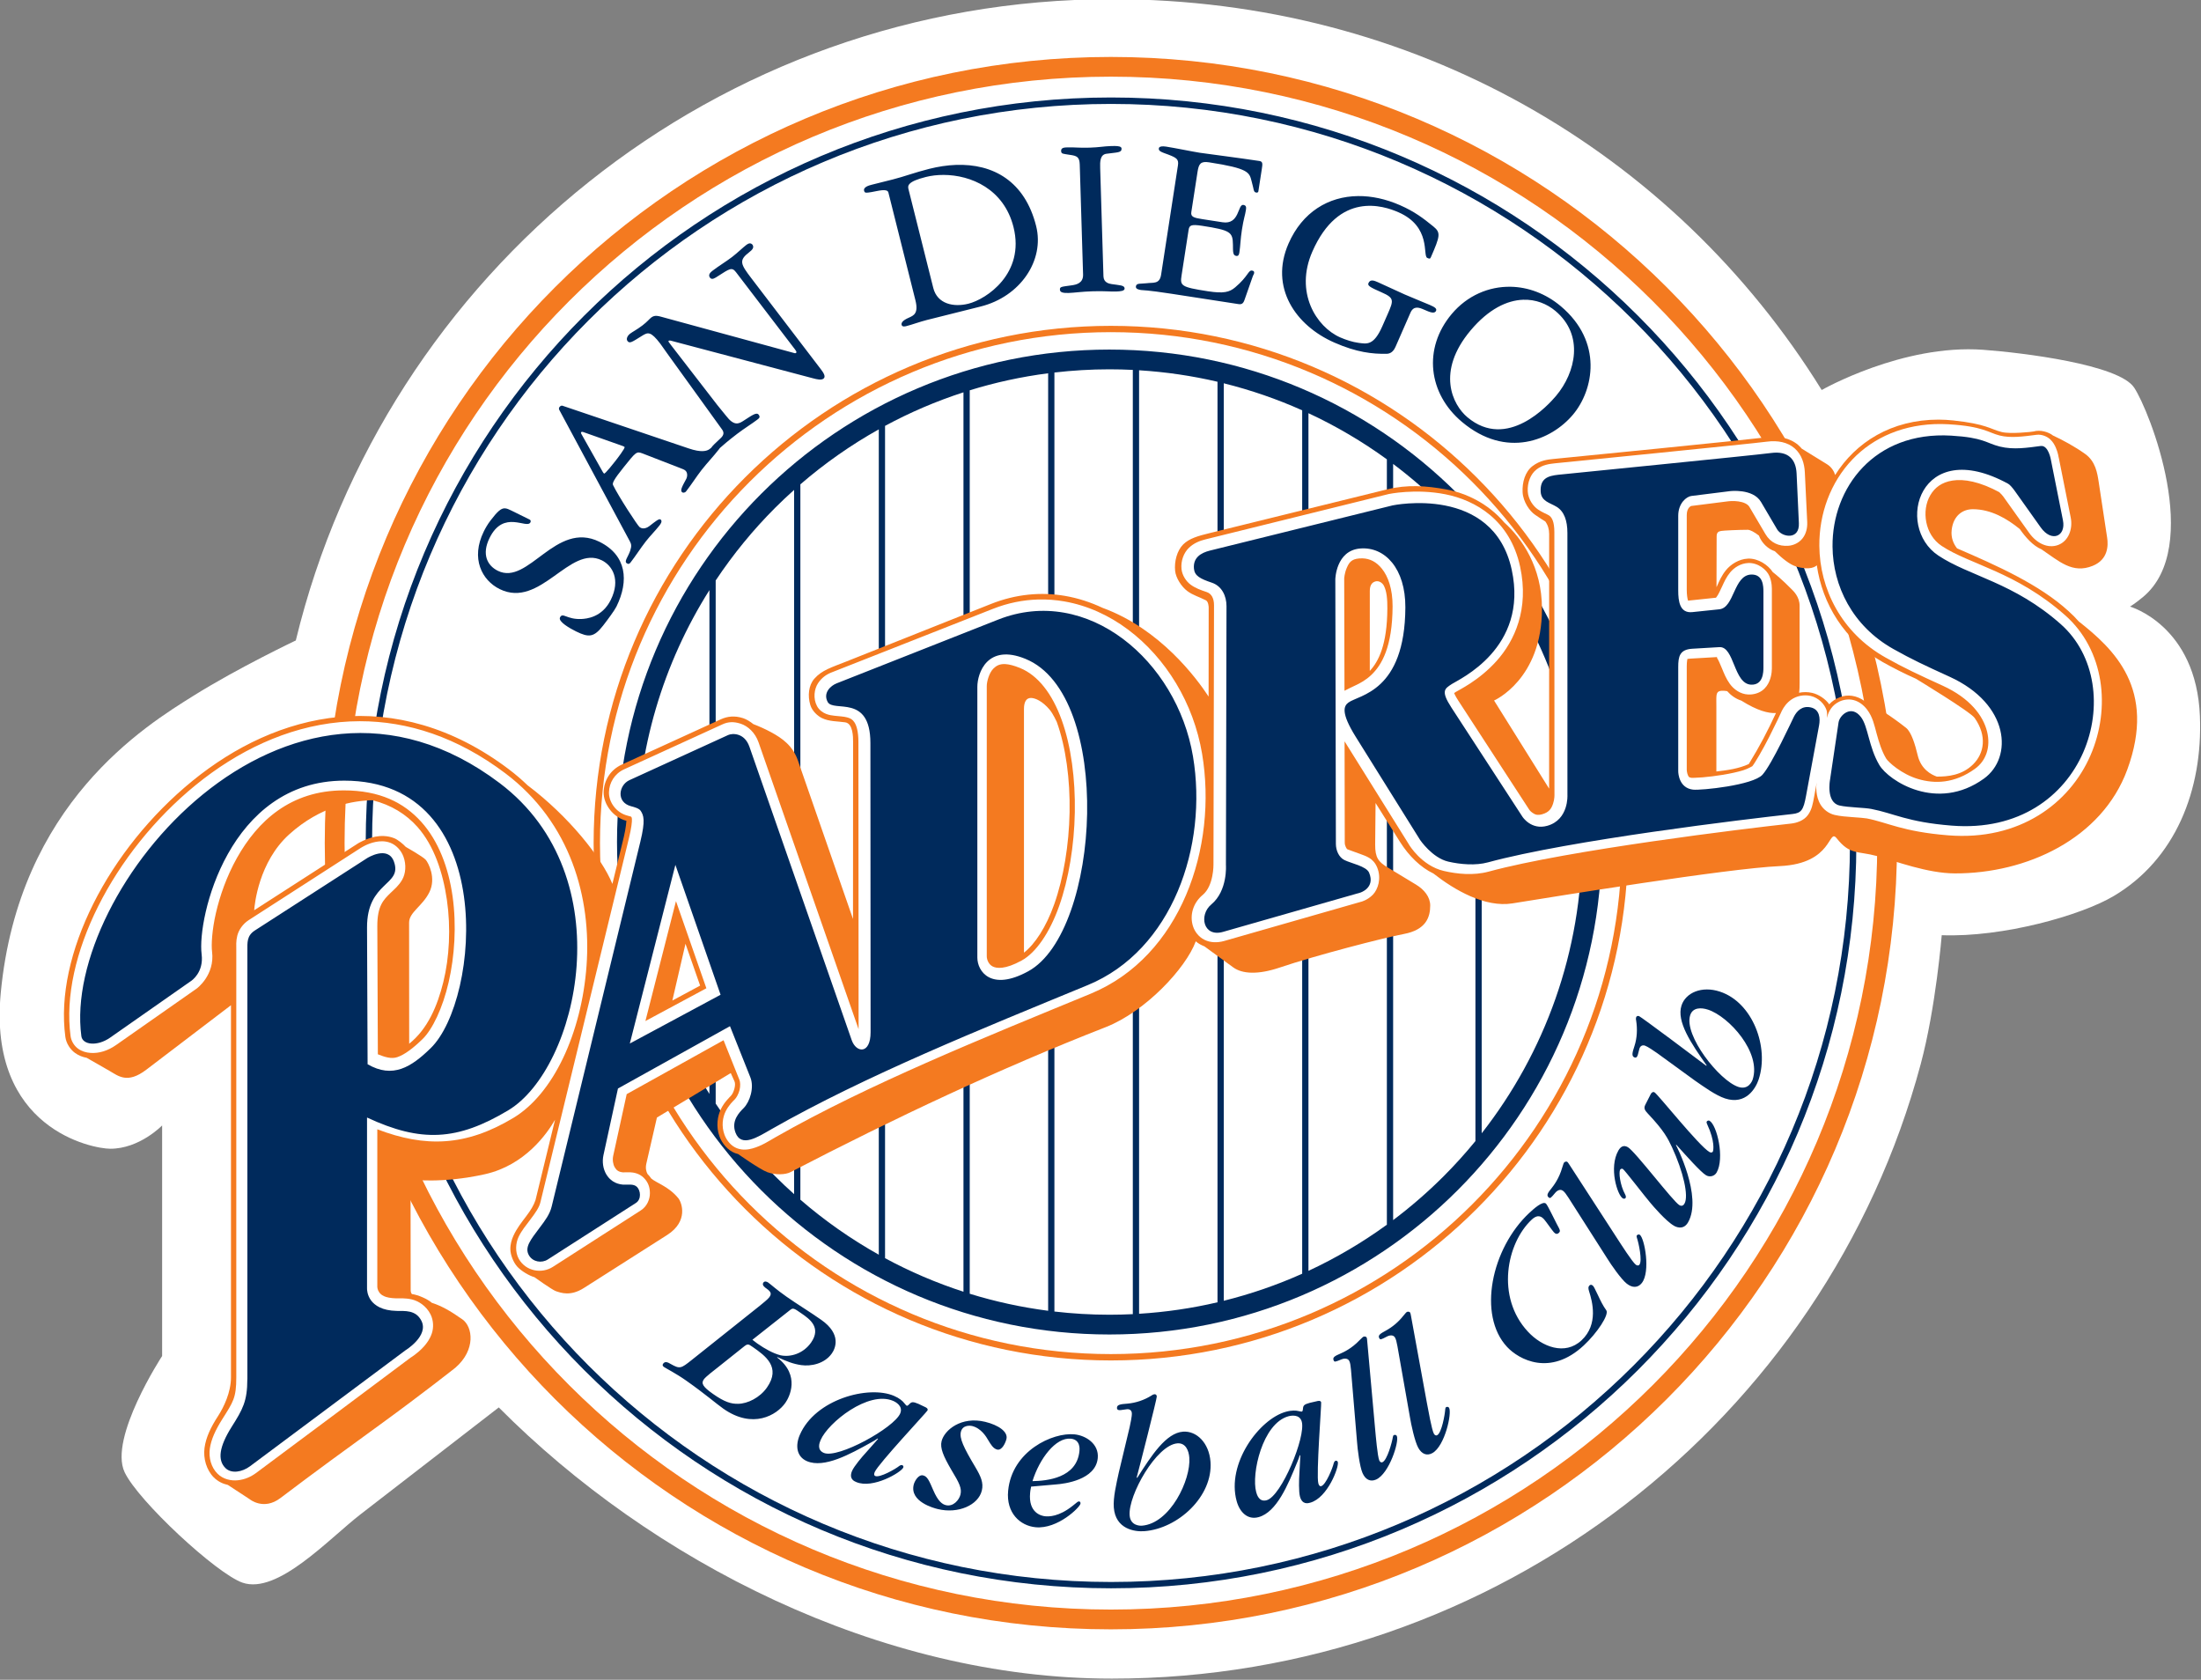
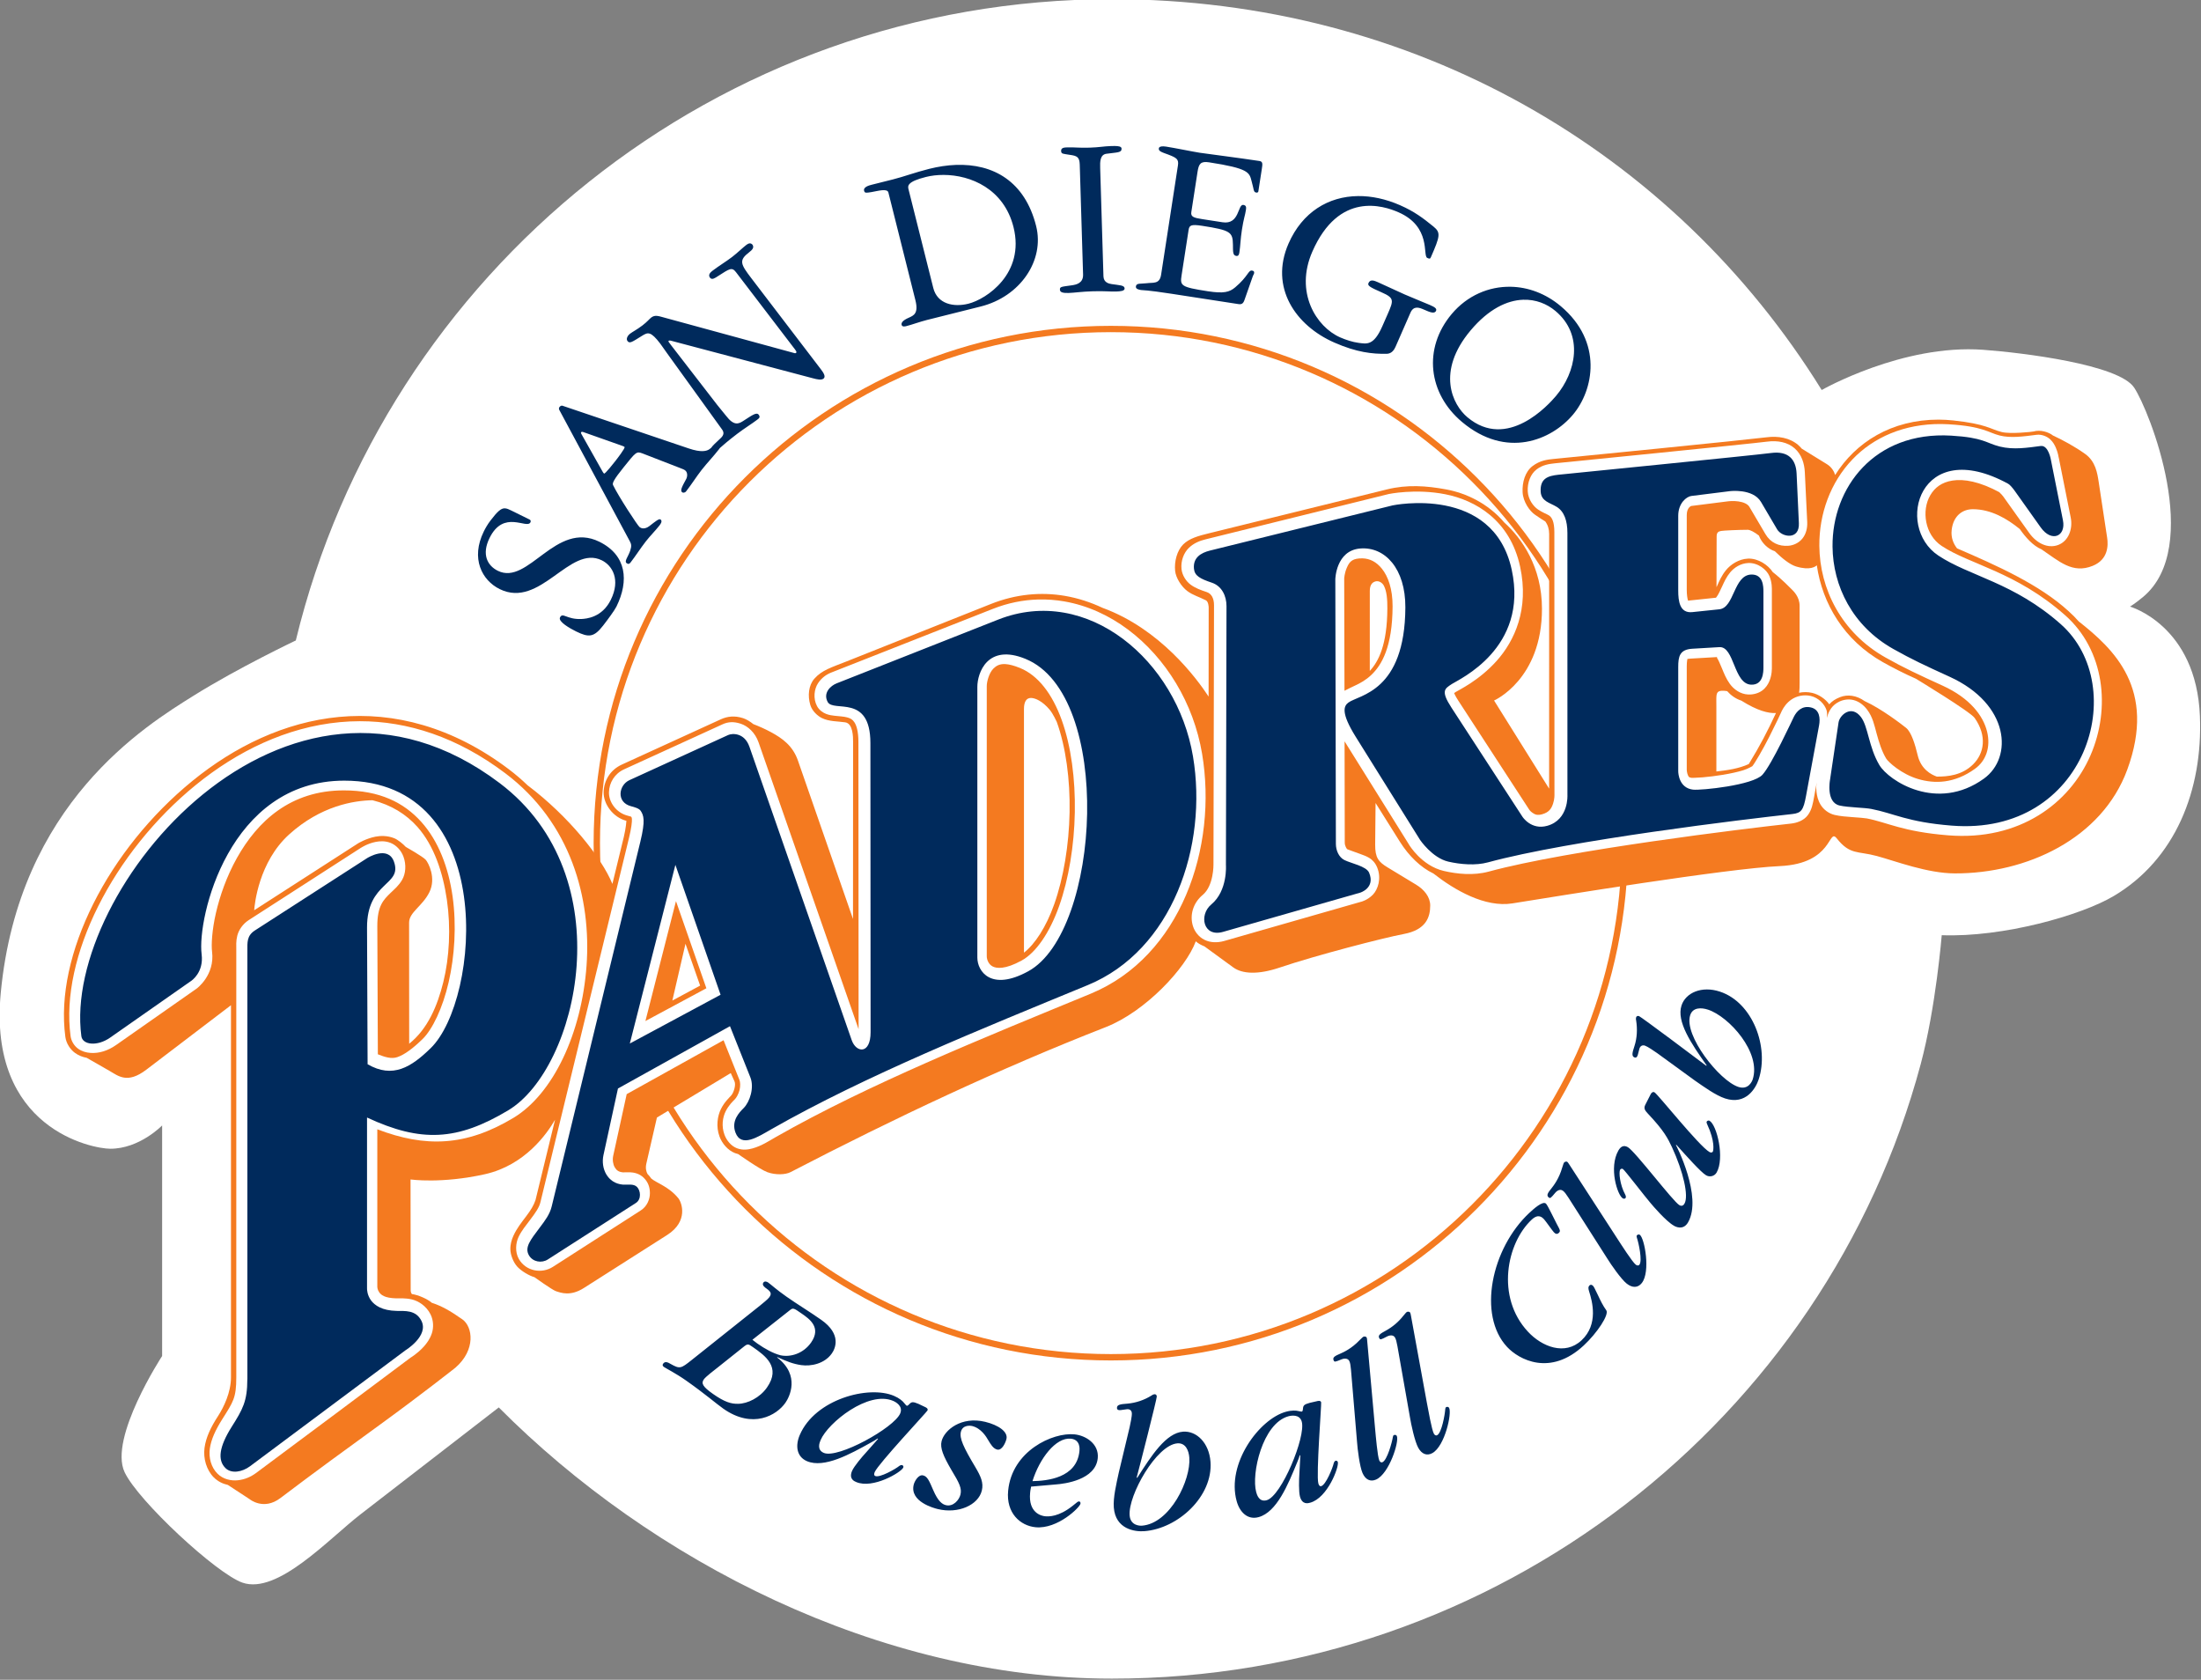
<svg xmlns="http://www.w3.org/2000/svg" xmlns:ns1="http://sodipodi.sourceforge.net/DTD/sodipodi-0.dtd" xmlns:ns2="http://www.inkscape.org/namespaces/inkscape" width="551.871" height="421.132" viewBox="0 0 42.551 32.47" version="1.1" id="svg3196" ns1:docname="San_Diego_Padres_1992.svg" ns2:version="1.0.2-2 (e86c870879, 2021-01-15)">
  <rect x="0" y="0" width="42.551" height="32.47" fill="#808080" stroke="none" />
  <defs id="defs3200" />
  <ns1:namedview pagecolor="#ffffff" bordercolor="#666666" borderopacity="1" objecttolerance="10" gridtolerance="10" guidetolerance="10" ns2:pageopacity="0" ns2:pageshadow="2" ns2:window-width="1366" ns2:window-height="705" id="namedview3198" showgrid="false" ns2:snap-global="true" ns2:snap-smooth-nodes="false" ns2:zoom="1" ns2:cx="317.39716" ns2:cy="218.42249" ns2:window-x="-8" ns2:window-y="-8" ns2:window-maximized="1" ns2:current-layer="layer1" />
  <g ns2:groupmode="layer" id="layer1" ns2:label="Layer 1" transform="translate(-38.709,-90.859)">
    <g id="g4248" transform="matrix(0.91,0,0,0.91,5.387,9.619)">
      <path d="m 77.868,109.14 c 1.302,0.049 2.962,-0.421 3.653,-0.831 1.31,-0.776 1.896,-2.247 1.833,-3.822 -0.077,-1.928 -1.485,-2.327 -1.485,-2.327 0,0 0.113,-0.068 0.276,-0.204 1.28,-1.066 0.138,-3.959 -0.189,-4.449 -0.327,-0.49 -2.362,-0.74 -3.203,-0.802 -1.717,-0.127 -3.434,0.854 -3.434,0.854 -3.145,-5.076 -8.671,-8.302 -15.081,-8.302 -8.399,2.84e-4 -15.442,5.805 -17.336,13.622 0,0 -1.213,0.575 -2.171,1.173 -1.018,0.636 -3.715,2.286 -4.097,6.311 -0.276,2.898 1.955,3.312 2.324,3.313 0.626,0.002 1.104,-0.495 1.104,-0.495 v 4.898 c 0,0 -1.139,1.742 -0.797,2.468 0.288,0.611 1.951,2.153 2.503,2.346 0.746,0.26 1.835,-0.93 2.507,-1.45 l 2.939,-2.272 c 3.231,3.25 8.08,5.761 13.024,5.761 8.194,0 15.163,-5.508 17.185,-13.056 0.321,-1.199 0.446,-2.736 0.446,-2.736 z" fill-rule="evenodd" clip-rule="evenodd" fill="#ffffff" id="path3164" style="opacity:1;fill:#ffffff;stroke:none;stroke-width:0.25" ns1:nodetypes="cccccccccccccccccccccc" />
-       <path d="m 60.218,123.465 c 4.495,0 8.566,-1.823 11.512,-4.769 2.946,-2.946 4.769,-7.016 4.769,-11.512 0,-4.496 -1.823,-8.566 -4.769,-11.512 -2.946,-2.946 -7.016,-4.769 -11.512,-4.769 -4.496,0 -8.566,1.822 -11.512,4.769 -2.946,2.946 -4.768,7.016 -4.768,11.512 0,4.495 1.822,8.566 4.769,11.512 2.946,2.946 7.016,4.769 11.512,4.769 z m 0,0.42 c -4.612,0 -8.787,-1.869 -11.809,-4.891 -3.022,-3.022 -4.892,-7.198 -4.892,-11.809 0,-4.612 1.869,-8.787 4.892,-11.809 3.022,-3.022 7.198,-4.892 11.809,-4.892 4.612,0 8.787,1.869 11.809,4.892 3.022,3.022 4.892,7.198 4.892,11.809 0,4.612 -1.869,8.787 -4.892,11.809 -3.022,3.022 -7.197,4.891 -11.809,4.891 z" fill="#d9782d" id="path3168" style="opacity:1;fill:#f47a20;fill-opacity:1;stroke:none;stroke-width:0.25" ns1:nodetypes="cccccccccccccccccc" />
-       <path d="m 60.221,122.879 c 4.335,0 8.26,-1.758 11.1,-4.598 2.841,-2.841 4.598,-6.765 4.598,-11.1 0,-4.335 -1.758,-8.26 -4.598,-11.101 -2.841,-2.841 -6.765,-4.598 -11.1,-4.598 -4.335,0 -8.26,1.757 -11.101,4.598 -2.841,2.841 -4.598,6.766 -4.598,11.101 0,4.335 1.757,8.26 4.598,11.1 2.841,2.841 6.766,4.598 11.101,4.598 z m 0,0.134 c -4.372,0 -8.33,-1.772 -11.196,-4.638 -2.865,-2.865 -4.638,-6.824 -4.638,-11.196 0,-4.372 1.772,-8.33 4.638,-11.196 2.865,-2.865 6.824,-4.638 11.196,-4.638 4.372,0 8.331,1.773 11.196,4.638 2.865,2.865 4.638,6.824 4.638,11.196 0,4.372 -1.772,8.33 -4.638,11.196 -2.865,2.865 -6.824,4.638 -11.196,4.638 z" fill="#003562" id="path3170" style="opacity:1;fill:#002a5c;fill-opacity:1;stroke:none;stroke-width:0.25" ns1:nodetypes="cccccccccccccccccc" />
      <path d="m 52.762,117.009 c 0.051,-0.043 0.169,-0.135 0.199,-0.178 0.045,-0.064 0.05,-0.108 -0.057,-0.183 -0.039,-0.027 -0.106,-0.075 -0.069,-0.128 0.027,-0.039 0.074,-0.022 0.102,-0.002 0.074,0.053 0.168,0.145 0.392,0.302 0.22,0.155 0.492,0.319 0.736,0.491 0.437,0.307 0.299,0.608 0.224,0.714 -0.155,0.22 -0.444,0.277 -0.651,0.247 -0.173,-0.026 -0.293,-0.073 -0.506,-0.17 l -0.005,0.007 c 0.5,0.383 0.26,0.845 0.175,0.965 -0.184,0.263 -0.692,0.563 -1.317,0.124 -0.152,-0.107 -0.385,-0.312 -0.793,-0.599 -0.213,-0.15 -0.428,-0.258 -0.467,-0.286 -0.014,-0.01 -0.046,-0.032 -0.019,-0.071 0.037,-0.053 0.094,-0.035 0.16,0.006 0.197,0.112 0.219,0.096 0.446,-0.084 z m -0.909,1.323 c -0.033,0.025 -0.242,0.185 -0.282,0.242 -0.06,0.085 -0.029,0.154 0.195,0.311 0.245,0.172 0.386,0.213 0.532,0.209 0.202,-0.001 0.463,-0.131 0.612,-0.344 0.307,-0.436 -0.037,-0.678 -0.297,-0.86 -0.103,-0.072 -0.11,-0.077 -0.208,0.002 z m 0.749,-0.598 c 0.058,0.046 0.083,0.064 0.104,0.079 0.167,0.117 0.339,0.211 0.492,0.25 0.211,0.047 0.486,-0.035 0.65,-0.269 0.227,-0.323 -0.038,-0.504 -0.194,-0.613 -0.184,-0.13 -0.19,-0.128 -0.264,-0.069 z m 3.655,1.422 c 0.028,0.012 0.084,0.036 0.065,0.08 -0.014,0.032 -1.048,1.136 -1.121,1.307 -0.014,0.032 -0.021,0.071 0.011,0.085 0.096,0.042 0.432,-0.149 0.512,-0.215 0.026,-0.017 0.047,-0.022 0.063,-0.015 0.02,0.008 0.029,0.031 0.02,0.051 -0.043,0.1 -0.645,0.459 -1,0.307 -0.044,-0.018 -0.159,-0.068 -0.088,-0.236 0.043,-0.1 0.213,-0.3 0.294,-0.388 l 0.182,-0.205 c 0.016,-0.017 0.064,-0.072 0.075,-0.086 l -0.005,-0.011 c -0.047,0.033 -0.096,0.062 -0.146,0.088 -0.44,0.245 -0.991,0.551 -1.358,0.395 -0.223,-0.096 -0.249,-0.333 -0.153,-0.556 0.326,-0.761 1.464,-1.062 2.003,-0.831 0.115,0.049 0.187,0.113 0.217,0.154 0,0 0.04,0.05 0.052,0.055 0.016,0.007 0.047,-0.022 0.058,-0.036 0.044,-0.047 0.075,-0.053 0.19,-0.004 z M 54.119,120.137 c 0.299,0.128 1.492,-0.531 1.623,-0.838 0.068,-0.16 -0.102,-0.246 -0.15,-0.267 -0.526,-0.225 -1.383,0.464 -1.54,0.831 -0.022,0.052 -0.089,0.207 0.067,0.274 z m 1.91,0.675 c 0.016,-0.068 0.099,-0.222 0.2,-0.197 0.088,0.021 0.126,0.106 0.214,0.311 0.105,0.245 0.194,0.302 0.27,0.321 0.156,0.038 0.281,-0.11 0.309,-0.224 0.032,-0.131 -0.021,-0.242 -0.19,-0.52 -0.176,-0.302 -0.246,-0.471 -0.211,-0.614 0.058,-0.236 0.417,-0.536 0.927,-0.412 0.286,0.07 0.488,0.213 0.451,0.365 -0.017,0.072 -0.092,0.25 -0.198,0.224 -0.084,-0.021 -0.137,-0.114 -0.185,-0.193 -0.047,-0.083 -0.155,-0.261 -0.349,-0.308 -0.029,-0.007 -0.198,-0.03 -0.236,0.125 -0.033,0.135 0.054,0.326 0.311,0.755 0.11,0.188 0.175,0.324 0.134,0.493 -0.075,0.307 -0.501,0.498 -0.935,0.392 -0.08,-0.019 -0.601,-0.156 -0.512,-0.518 z m 2.494,0.041 c -0.016,0.077 -0.019,0.107 -0.021,0.133 -0.04,0.423 0.236,0.489 0.318,0.497 0.078,0.007 0.29,0.014 0.587,-0.223 0.104,-0.086 0.114,-0.094 0.135,-0.092 0.026,0.002 0.032,0.025 0.03,0.046 -0.007,0.074 -0.484,0.547 -0.954,0.502 -0.324,-0.031 -0.629,-0.3 -0.583,-0.775 0.081,-0.846 0.947,-1.243 1.408,-1.198 0.242,0.023 0.525,0.203 0.496,0.505 -0.045,0.466 -0.71,0.546 -0.89,0.559 z m 1.027,-0.756 c 0.004,-0.039 0.023,-0.242 -0.184,-0.262 -0.319,-0.031 -0.663,0.42 -0.814,0.902 0.301,-0.006 0.943,-0.062 0.998,-0.641 z m 1.227,0.571 c 0.307,-0.484 0.615,-0.955 0.974,-0.982 0.286,-0.021 0.552,0.236 0.583,0.638 0.055,0.735 -0.689,1.422 -1.407,1.476 -0.199,0.015 -0.612,-0.041 -0.647,-0.504 -0.016,-0.212 0.054,-0.5 0.105,-0.738 l 0.231,-0.966 c 0.016,-0.075 0.052,-0.239 0.047,-0.299 -0.004,-0.056 -0.041,-0.088 -0.101,-0.084 -0.022,0.002 -0.134,0.018 -0.138,0.019 -0.026,0.002 -0.073,0.005 -0.077,-0.042 -0.006,-0.078 0.089,-0.085 0.219,-0.095 0.184,-0.016 0.361,-0.076 0.517,-0.174 0.017,-0.014 0.037,-0.023 0.059,-0.026 0.03,-0.002 0.049,0.014 0.051,0.048 0.004,0.043 -0.375,1.533 -0.427,1.719 z m 1.107,-0.431 c -0.011,-0.147 -0.076,-0.316 -0.253,-0.303 -0.445,0.034 -1.047,1.101 -1.015,1.529 0.017,0.225 0.225,0.222 0.26,0.22 0.601,-0.045 1.044,-0.975 1.008,-1.446 z m 2.701,-1.196 c 0.029,-0.008 0.088,-0.024 0.1,0.022 0.009,0.034 -0.109,1.542 -0.06,1.721 0.009,0.034 0.028,0.069 0.061,0.059 0.1,-0.028 0.244,-0.387 0.266,-0.487 0.01,-0.03 0.023,-0.047 0.039,-0.052 0.021,-0.006 0.042,0.006 0.048,0.027 0.029,0.104 -0.217,0.762 -0.588,0.864 -0.046,0.013 -0.167,0.046 -0.216,-0.129 -0.029,-0.104 -0.021,-0.368 -0.013,-0.487 l 0.015,-0.274 c 0.002,-0.024 0.005,-0.096 0.005,-0.114 l -0.011,-0.006 c -0.016,0.055 -0.036,0.108 -0.059,0.16 -0.191,0.467 -0.43,1.05 -0.815,1.156 -0.234,0.065 -0.402,-0.104 -0.467,-0.339 -0.221,-0.798 0.481,-1.743 1.046,-1.899 0.121,-0.034 0.217,-0.028 0.265,-0.015 0,0 0.063,0.014 0.075,0.011 0.017,-0.005 0.023,-0.047 0.023,-0.065 0.005,-0.065 0.025,-0.088 0.146,-0.121 z m -1.057,2.101 c 0.313,-0.086 0.834,-1.346 0.745,-1.668 -0.046,-0.167 -0.233,-0.129 -0.284,-0.115 -0.552,0.152 -0.791,1.226 -0.684,1.611 0.015,0.054 0.06,0.217 0.223,0.172 z m 2.304,-1.507 c 0.013,0.137 0.05,0.575 0.088,0.663 0.013,0.028 0.036,0.05 0.068,0.036 0.099,-0.043 0.203,-0.421 0.22,-0.533 0.005,-0.021 0.007,-0.036 0.024,-0.043 0.02,-0.009 0.051,-0.004 0.061,0.021 0.053,0.119 -0.163,0.801 -0.441,0.924 -0.123,0.054 -0.227,10e-4 -0.288,-0.138 -0.061,-0.139 -0.107,-0.512 -0.117,-0.664 l -0.128,-1.527 c -0.009,-0.096 -0.016,-0.144 -0.034,-0.184 -0.038,-0.087 -0.149,-0.048 -0.165,-0.041 -0.137,0.056 -0.152,0.062 -0.17,0.022 -0.03,-0.068 0.037,-0.097 0.149,-0.146 0.056,-0.025 0.23,-0.101 0.402,-0.282 0.063,-0.06 0.069,-0.068 0.081,-0.074 0.016,-0.007 0.057,-0.011 0.071,0.021 0.007,0.016 0.005,0.021 0.01,0.067 z m 1.1,-0.556 c 0.026,0.135 0.102,0.568 0.148,0.651 0.015,0.026 0.041,0.047 0.071,0.03 0.095,-0.052 0.163,-0.438 0.17,-0.55 0.003,-0.021 0.005,-0.037 0.019,-0.045 0.019,-0.011 0.05,-0.008 0.063,0.015 0.063,0.114 -0.09,0.813 -0.355,0.961 -0.118,0.065 -0.226,0.021 -0.3,-0.112 -0.074,-0.133 -0.153,-0.5 -0.177,-0.651 l -0.266,-1.509 c -0.018,-0.094 -0.029,-0.142 -0.05,-0.18 -0.046,-0.084 -0.153,-0.034 -0.168,-0.026 -0.131,0.068 -0.146,0.076 -0.167,0.038 -0.036,-0.065 0.028,-0.1 0.135,-0.159 0.145,-0.079 0.273,-0.187 0.375,-0.317 0.057,-0.067 0.063,-0.075 0.074,-0.081 0.015,-0.008 0.056,-0.015 0.072,0.015 0.009,0.015 0.007,0.021 0.017,0.066 z m 2.181,-4.045 c 0.073,-0.068 0.283,-0.263 0.35,-0.19 0.041,0.044 0.19,0.363 0.227,0.429 0.075,0.138 0.083,0.153 0.042,0.192 -0.035,0.032 -0.069,0.022 -0.104,-0.016 -0.033,-0.035 -0.17,-0.233 -0.205,-0.271 -0.041,-0.044 -0.121,-0.13 -0.264,0.003 -0.534,0.497 -0.767,1.645 -0.081,2.381 0.298,0.321 0.786,0.513 1.138,0.184 0.365,-0.34 0.229,-0.829 0.16,-1.044 -0.019,-0.059 -0.018,-0.096 0.007,-0.12 0.032,-0.029 0.058,-0.013 0.077,0.006 0.018,0.019 0.029,0.038 0.109,0.206 0.046,0.1 0.106,0.222 0.173,0.313 0.067,0.092 -0.198,0.487 -0.478,0.747 -0.713,0.665 -1.379,0.301 -1.63,0.031 -0.627,-0.672 -0.34,-2.089 0.478,-2.851 z m 1.869,0.559 c 0.075,0.115 0.311,0.486 0.387,0.546 0.024,0.018 0.056,0.027 0.077,0 0.067,-0.085 -0.017,-0.467 -0.054,-0.574 -0.005,-0.021 -0.01,-0.036 5.01e-4,-0.049 0.014,-0.017 0.043,-0.027 0.064,-0.011 0.101,0.081 0.229,0.786 0.04,1.024 -0.083,0.105 -0.201,0.106 -0.32,0.012 -0.119,-0.094 -0.333,-0.403 -0.413,-0.533 l -0.824,-1.291 c -0.052,-0.08 -0.081,-0.12 -0.116,-0.147 -0.075,-0.059 -0.154,0.027 -0.165,0.041 -0.095,0.113 -0.106,0.126 -0.14,0.099 -0.057,-0.046 -0.012,-0.104 0.064,-0.199 0.037,-0.047 0.156,-0.197 0.224,-0.436 0.027,-0.084 0.03,-0.093 0.037,-0.103 0.011,-0.014 0.045,-0.036 0.073,-0.015 0.013,0.011 0.014,0.017 0.04,0.054 z m 1.239,-1.997 c 0.007,0.005 0.569,1.101 0.259,1.643 -0.105,0.184 -0.279,0.086 -0.301,0.072 -0.169,-0.097 -0.445,-0.419 -0.501,-0.487 -0.097,-0.11 -0.546,-0.697 -0.583,-0.718 -0.026,-0.015 -0.05,0.001 -0.059,0.016 -0.03,0.053 -0.006,0.316 0.108,0.527 0.012,0.022 0.021,0.052 0.01,0.071 -0.013,0.022 -0.042,0.021 -0.061,0.01 -0.113,-0.065 -0.302,-0.652 -0.093,-1.017 0.05,-0.086 0.114,-0.12 0.201,-0.07 0.154,0.088 0.959,1.153 1.094,1.231 0.06,0.035 0.094,-0.006 0.109,-0.033 0.093,-0.162 -0.026,-0.679 -0.265,-1.196 -0.09,-0.191 -0.169,-0.351 -0.508,-0.71 -0.058,-0.064 -0.102,-0.109 -0.061,-0.19 l 0.118,-0.232 c 0.013,-0.022 0.041,-0.056 0.079,-0.035 0.072,0.041 0.946,1.141 1.168,1.268 0.023,0.013 0.055,0.017 0.071,-0.009 0.013,-0.023 0.049,-0.217 -0.119,-0.578 -0.018,-0.04 -0.015,-0.053 -0.01,-0.061 0.006,-0.011 0.033,-0.031 0.059,-0.016 0.158,0.09 0.325,0.796 0.15,1.1 -0.046,0.079 -0.149,0.104 -0.226,0.056 -0.105,-0.06 -0.425,-0.418 -0.626,-0.643 z m 0.655,-1.688 c -0.33,-0.469 -0.647,-0.934 -0.535,-1.276 0.089,-0.272 0.431,-0.42 0.814,-0.294 0.7,0.23 1.05,1.181 0.825,1.865 -0.062,0.189 -0.272,0.549 -0.713,0.405 -0.202,-0.067 -0.441,-0.241 -0.642,-0.38 l -0.803,-0.584 c -0.063,-0.044 -0.201,-0.139 -0.258,-0.158 -0.054,-0.018 -0.098,0.005 -0.117,0.062 -0.007,0.021 -0.034,0.13 -0.035,0.134 -0.008,0.025 -0.023,0.07 -0.068,0.055 -0.074,-0.025 -0.044,-0.115 -0.004,-0.239 0.058,-0.177 0.065,-0.367 0.037,-0.545 -0.006,-0.021 -0.007,-0.043 -0.002,-0.065 0.009,-0.029 0.031,-0.04 0.064,-0.029 0.041,0.014 1.272,0.935 1.425,1.053 z m 0.025,-1.187 c -0.14,-0.046 -0.321,-0.051 -0.376,0.118 -0.14,0.425 0.616,1.39 1.024,1.524 0.214,0.07 0.291,-0.123 0.303,-0.157 0.188,-0.573 -0.501,-1.338 -0.95,-1.485 z" fill-rule="evenodd" clip-rule="evenodd" fill="#003562" id="path3172" style="opacity:1;fill:#002a5c;fill-opacity:1;stroke:none;stroke-width:0.25" ns1:nodetypes="cccccccccccccccccccccccccccccccccccccccccccccccccccccccccccccccccccccccccccccccccccccccccccccccccccccccccccccccccccccccccccccccccccccccccccccccccccccccccccccccccccccccccccccccccccccccccccccccccccccccccccccccccccccccccccccccccccccccccccccccccccccccccccccccccccccccccccc" />
-       <path id="path3174" style="opacity:1;fill:#002a5c;fill-opacity:1;stroke:none;stroke-width:3.241" d="m 306.201,96.662 c -37.514,0 -71.482,15.205 -96.066,39.789 -24.584,24.584 -39.789,58.549 -39.789,96.066 0,37.514 15.204,71.483 39.789,96.066 24.584,24.582 58.552,39.789 96.066,39.789 37.514,0 71.484,-15.206 96.066,-39.789 24.583,-24.583 39.789,-58.555 39.789,-96.066 0,-37.518 -15.207,-71.483 -39.789,-96.066 -24.584,-24.585 -58.555,-39.789 -96.066,-39.789 z m 0,5.447 c 2.166,0 4.319,0.056 6.459,0.16 v 260.492 c -2.14,0.104 -4.293,0.16 -6.459,0.16 -5.134,0 -10.195,-0.308 -15.174,-0.885 v -74.41 h -1.727 v 74.205 c -7.426,-0.961 -14.657,-2.545 -21.637,-4.701 V 107.9 c 6.98,-2.156 14.21,-3.74 21.637,-4.701 v 63.014 h 1.727 v -63.219 c 4.979,-0.577 10.04,-0.885 15.174,-0.885 z m 8.188,0.264 c 7.395,0.458 14.626,1.526 21.637,3.166 v 253.951 c -7.011,1.64 -14.241,2.71 -21.637,3.168 z m 23.363,3.59 c 7.489,1.861 14.723,4.364 21.637,7.457 v 238.191 c -6.914,3.093 -14.148,5.598 -21.637,7.459 z m -71.816,2.492 v 248.121 c -7.535,-2.444 -14.772,-5.549 -21.637,-9.258 V 117.713 c 6.864,-3.709 14.101,-6.814 21.637,-9.258 z m 95.182,5.758 c 7.644,3.554 14.884,7.827 21.637,12.732 v 30.562 h 1.727 v -29.295 c 4.925,3.702 9.581,7.743 13.93,12.092 3.085,3.085 6.012,6.33 8.777,9.711 v 165.002 c -2.765,3.381 -5.692,6.624 -8.777,9.709 -4.349,4.349 -9.004,8.389 -13.93,12.092 V 206.299 h -1.727 v 131.787 c -6.753,4.905 -13.993,9.178 -21.637,12.732 z m -118.543,4.457 v 227.693 c -7.732,-4.331 -14.982,-9.42 -21.639,-15.178 V 133.846 c 6.657,-5.757 13.906,-10.845 21.639,-15.176 z m -23.367,16.707 v 194.279 c -1.783,-1.597 -3.527,-3.238 -5.219,-4.93 -6.111,-6.111 -11.611,-12.831 -16.418,-20.053 V 160.359 c 4.807,-7.222 10.307,-13.943 16.418,-20.055 1.692,-1.692 3.436,-3.33 5.219,-4.928 z m 189.707,16.787 c 17.347,22.145 27.691,50.042 27.691,80.354 0,30.311 -10.344,58.206 -27.691,80.35 z M 195.846,163.02 v 138.994 c -12.697,-20.119 -20.051,-43.947 -20.051,-69.496 0,-25.549 7.354,-49.378 20.051,-69.498 z" transform="matrix(0.077,0,0,0.077,36.609,89.257)" ns1:nodetypes="cccccccccccccccccccccccccccccccccccccccccccccccccccccccccccccccccccccccccc" />
      <path d="m 60.218,96.33 c -2.997,0 -5.711,1.215 -7.675,3.179 -1.964,1.964 -3.179,4.678 -3.179,7.675 0,2.997 1.215,5.711 3.179,7.675 1.964,1.964 4.678,3.179 7.675,3.179 2.997,0 5.711,-1.215 7.675,-3.179 1.964,-1.964 3.179,-4.678 3.179,-7.675 0,-2.997 -1.215,-5.711 -3.179,-7.675 -1.964,-1.964 -4.678,-3.179 -7.675,-3.179 z m 0,-0.134 c 3.034,0 5.782,1.23 7.77,3.219 1.989,1.988 3.218,4.736 3.218,7.77 0,3.034 -1.23,5.782 -3.218,7.77 -1.989,1.989 -4.736,3.218 -7.77,3.218 -3.035,0 -5.782,-1.23 -7.77,-3.218 -1.989,-1.989 -3.219,-4.736 -3.219,-7.77 6.3e-5,-3.034 1.23,-5.782 3.219,-7.77 1.989,-1.989 4.736,-3.219 7.77,-3.219 z" fill="#d9782d" id="path3176" style="opacity:1;fill:#f47a20;fill-opacity:1;stroke:none;stroke-width:0.25" ns1:nodetypes="cccccccccccccccccc" />
      <path id="path3180" style="opacity:1;fill:#002a5c;fill-opacity:1;stroke:none;stroke-width:3.241" d="m 307.664,40.502 c -0.342,-0.002 -0.706,0.007 -1.064,0.018 -1.951,0.058 -3.246,0.36 -5.855,0.438 -3.063,0.093 -4.11,-0.136 -6.133,-0.074 -0.781,0.023 -1.763,0.051 -1.734,0.965 0.026,0.911 0.545,0.766 2.447,1.1 1.899,0.266 2.627,0.57 2.691,2.654 l 0.92,30.363 c 0.074,2.411 -1.935,2.801 -3.105,2.967 -2.923,0.415 -3.315,0.363 -3.289,1.209 0.023,0.781 0.942,0.95 2.439,0.904 1.63,-0.052 3.45,-0.368 6.639,-0.465 3.322,-0.101 4.702,0.12 6.391,0.068 1.238,-0.039 2.411,-0.139 2.385,-0.855 -0.026,-0.911 -1.458,-0.868 -3.559,-1.195 -0.716,-0.107 -2.227,-0.391 -2.281,-2.15 L 303.654,46.545 c -0.052,-1.692 -0.046,-3.649 1.711,-3.898 3.05,-0.421 4.23,-0.26 4.191,-1.434 -0.019,-0.585 -0.865,-0.705 -1.893,-0.711 z m 13.455,0.098 c -0.675,-0.02 -1.214,0.118 -1.279,0.551 -0.123,0.775 0.693,1.032 2.631,1.729 2.301,0.885 2.898,1.303 2.639,2.979 l -4.645,30.15 c -0.408,2.706 -2.233,2.096 -3.986,2.352 -1.685,0.204 -2.823,-0.103 -2.969,0.863 -0.123,0.771 0.911,0.931 1.43,1.012 0.638,0.097 1.322,-0.062 8.475,1.043 l 18.363,2.832 c 0.898,0.139 1.343,-0.123 1.689,-1.125 l 2.238,-6.381 c 0.133,-0.441 0.373,-0.733 0.418,-0.992 0.045,-0.321 0.032,-0.655 -0.551,-0.742 -1.089,-0.172 -1.03,1.557 -4.67,4.623 -1.588,1.342 -3.169,1.752 -7.551,1.078 -7.474,-1.154 -7.685,-1.513 -7.234,-4.414 l 1.932,-12.5 c 0.194,-1.29 0.705,-1.609 3.732,-1.139 7.924,1.219 8.441,1.761 8.502,5.203 0.029,1.915 -0.065,2.954 0.904,3.104 0.645,0.1 0.786,-0.404 0.879,-0.984 0.278,-1.802 0.285,-3.581 0.703,-6.287 0.47,-3.03 0.867,-3.891 1.094,-5.375 0.107,-0.707 0.135,-1.296 -0.701,-1.426 -1.614,-0.246 -0.986,5.523 -5.754,4.787 l -5.604,-0.865 c -2.262,-0.347 -3.205,-0.626 -3.008,-1.912 l 1.721,-11.145 c 0.337,-2.194 0.857,-2.97 3.174,-2.613 10.951,1.692 11.115,2.771 11.734,5.176 0.687,2.353 0.455,3.04 1.291,3.17 0.259,0.039 0.539,-0.049 0.576,-0.309 L 348.25,46.855 c 0.211,-1.355 0.317,-2.066 -0.652,-2.215 -5.477,-0.843 -14.597,-1.987 -16.535,-2.285 -1.608,-0.246 -6.857,-1.318 -9.236,-1.688 -0.242,-0.037 -0.482,-0.062 -0.707,-0.068 z m -57.305,5.121 c -2.377,0.09 -4.836,0.462 -7.326,1.086 -4.045,1.014 -6.923,2.138 -10.021,2.916 l -5.752,1.443 c -0.758,0.191 -2.464,0.619 -2.195,1.691 0.172,0.697 0.617,0.582 2.102,0.346 1.676,-0.285 4.296,-1.076 4.598,0.123 l 7.455,29.721 c 0.92,3.666 -0.486,4.219 -1.814,4.822 -1.815,0.791 -2.116,1.471 -1.99,1.977 0.156,0.629 0.979,0.424 1.297,0.344 1.517,-0.379 3.791,-1.217 5.625,-1.678 l 14.928,-3.74 C 281.592,82.043 288.367,72.08 285.988,62.594 282.884,50.212 274.115,45.33 263.814,45.721 Z m -3.381,2.76 c 7.536,0.018 16.667,3.868 19.309,14.398 3.218,12.834 -7.512,19.896 -12.441,21.131 -4.11,1.031 -8.586,0.072 -9.697,-4.355 l -6.84,-27.25 c -0.22,-0.888 -0.379,-2.06 4.807,-3.359 1.47,-0.369 3.124,-0.569 4.863,-0.564 z m 114.369,5.836 c -8.196,0.088 -15.385,4.438 -19.18,13.102 -5.312,12.121 1.968,22.639 12.66,27.322 6.148,2.693 10.49,3.173 14.516,3.086 1.313,-0.068 1.99,-1.123 2.33,-1.9 l 4.133,-9.434 c 0.885,-2.029 2.46,-1.407 3.721,-0.859 1.608,0.707 2.924,1.28 3.342,0.324 0.259,-0.596 -0.344,-1.004 -1.66,-1.578 -1.789,-0.784 -4.411,-1.789 -6.975,-2.914 -2.505,-1.095 -4.907,-2.288 -7.412,-3.387 -0.901,-0.392 -2.091,-0.918 -2.59,0.217 -0.311,0.716 0.233,1.099 3.633,2.59 3.526,1.543 3.3,2.223 1.68,5.928 l -1.494,3.4 c -2.405,5.493 -4.337,4.861 -6.57,4.596 -1.614,-0.211 -3.539,-0.839 -5.033,-1.494 -6.693,-2.93 -12.611,-12.497 -7.717,-23.662 7.325,-16.72 19.586,-12.702 23.764,-10.871 9.14,4.003 6.628,12.009 7.938,12.586 0.538,0.237 0.78,0.34 0.988,-0.137 2.59,-5.915 2.781,-6.825 0.736,-8.504 -2.836,-2.308 -5.231,-4.139 -9.23,-5.893 -3.919,-1.717 -7.852,-2.558 -11.578,-2.518 z M 206.91,67.373 c -0.298,0.033 -0.596,0.2 -0.852,0.396 -0.979,0.749 -2.594,2.306 -3.945,3.34 -1.727,1.316 -3.659,2.464 -5.383,3.783 -0.561,0.428 -1.357,1.121 -0.725,1.951 0.554,0.726 1.483,0.01 2.131,-0.398 3.228,-2.058 3.886,-2.641 5.033,-1.141 l 15.785,20.66 c 0.635,0.833 1.118,1.366 0.791,1.615 -0.233,0.175 -0.4,0.058 -0.572,0.025 l -36.557,-9.973 c -0.729,-0.182 -1.79,-0.599 -2.814,0.182 -0.561,0.428 -1.057,1.134 -2.408,2.168 -1.539,1.173 -2.77,1.786 -3.422,2.285 -0.749,0.57 -1.171,1.465 -0.736,2.035 0.593,0.778 1.151,0.351 4.104,-1.49 1.517,-0.914 2.292,-1.258 4.939,2.213 0.279,0.36 1.064,1.485 1.926,2.713 l 15.07,20.891 c 0.635,0.826 0.615,1.579 -0.283,2.432 -1.564,1.456 -2.334,2.193 -2.643,2.682 -0.163,0.132 -0.301,0.26 -0.49,0.395 -0.726,0.509 -2.197,1.013 -5.785,-0.219 l -34.744,-11.752 c -0.246,-0.11 -0.602,0.027 -0.842,0.338 -0.174,0.211 -0.21,0.504 -0.094,0.752 l 19.514,36.338 c 0.366,0.697 0.524,1.236 0.08,2.545 -0.541,1.647 -1.688,2.9 -1.018,3.422 0.46,0.359 0.775,0.274 1.096,-0.137 1.364,-1.747 2.727,-3.909 4.25,-5.863 1.164,-1.491 2.654,-2.974 3.736,-4.361 0.282,-0.36 0.924,-1.18 0.309,-1.662 -0.415,-0.321 -1.423,0.543 -3.076,1.816 -0.425,0.337 -1.68,1.091 -2.707,0.287 -0.567,-0.444 -5.769,-8.399 -7.324,-11.598 -0.25,-0.525 0.188,-1.509 2.969,-4.961 3.341,-4.171 3.5,-4.378 5.107,-3.785 l 10.287,3.988 c 0.493,0.217 1.167,0.411 1.523,0.693 0.875,0.681 0.525,1.981 0.334,2.328 -1.134,2.09 -1.782,3.237 -1.166,3.717 0.204,0.162 0.725,0.24 1.127,-0.275 1.562,-2.006 2.764,-3.961 4.248,-5.863 1.565,-2.003 3.139,-3.587 4.863,-5.797 0.068,-0.087 0.116,-0.168 0.172,-0.25 0.917,-0.793 1.934,-1.743 4.783,-3.924 2.006,-1.53 4.077,-2.785 5.568,-3.926 0.466,-0.353 0.886,-0.673 0.371,-1.348 -0.632,-0.83 -1.943,0.255 -4.387,1.791 -1.199,0.752 -2.466,1.313 -4.605,-1.484 -0.83,-1.086 -1.478,-1.742 -2.467,-3.035 L 185.188,95.354 c -0.554,-0.723 -0.753,-0.983 -0.613,-1.09 0.143,-0.106 0.36,-0.111 0.535,-0.078 l 39.322,10.404 c 1.115,0.298 2.275,0.561 2.881,0.098 0.7,-0.535 0.043,-1.591 -0.709,-2.576 L 207.414,76.986 c -2.966,-3.886 -3.54,-4.927 -0.604,-7.17 0.933,-0.71 1.375,-1.295 0.953,-2.037 -0.258,-0.337 -0.556,-0.439 -0.854,-0.406 z m 210.064,11.963 c -6.106,-0.134 -12.073,2.448 -16.32,7.5 -8.015,9.528 -6.469,21.98 2.816,29.781 12.222,10.277 24.68,5.078 30.637,-2.01 5.704,-6.783 8.348,-20.062 -3.381,-29.918 -4.17,-3.504 -9.003,-5.25 -13.752,-5.354 z m 3.395,3.58 c 3.462,-0.117 6.543,1.121 8.902,3.104 7.934,6.67 5.59,16.96 0.178,23.396 -2.097,2.496 -13.489,15.145 -24.473,5.918 -4.097,-3.439 -8.679,-12.573 0.879,-23.955 4.982,-5.923 10.063,-8.312 14.514,-8.463 z M 160.734,119.352 c 0.099,0.005 0.196,0.038 0.268,0.053 l 10.246,3.619 c 0.58,0.204 0.92,0.303 1.176,0.504 0.308,0.243 -2.258,3.532 -2.498,3.84 -0.321,0.412 -2.892,3.698 -3.148,3.5 -0.311,-0.24 -0.455,-0.688 -0.686,-1.031 l -5.582,-9.908 c -0.113,-0.172 -0.133,-0.353 -0.055,-0.457 0.079,-0.102 0.18,-0.124 0.279,-0.119 z m -21.383,21.104 c -1.003,-0.002 -1.98,0.829 -3.914,3.373 -0.81,1.057 -1.446,2.198 -1.848,3.018 -3.653,7.428 -0.525,13.473 4.389,15.891 11.233,5.526 19.281,-12.313 28.174,-7.938 2.923,1.436 5.224,5.332 2.488,10.887 -2.418,4.913 -6.785,5.238 -8.127,5.303 -4.08,0.171 -5.147,-1.95 -5.893,-0.43 -0.577,1.17 2.846,3.073 4.428,3.852 3.565,1.753 4.934,1.626 7.479,-1.625 1.387,-1.786 3.181,-4.245 3.67,-5.24 3.484,-7.078 2.826,-14.159 -4.723,-17.873 -12.05,-5.928 -19.573,12.169 -27.996,8.023 -2.865,-1.41 -4.544,-4.487 -2.301,-9.051 3.915,-7.953 10.306,-2.341 11.285,-4.328 0.172,-0.35 0.026,-0.637 -0.207,-0.754 l -4.857,-2.395 c -0.834,-0.411 -1.445,-0.712 -2.047,-0.713 z" transform="matrix(0.077,0,0,0.077,36.609,89.257)" ns1:nodetypes="cccccccccccccccccccccccccccccccccccccccccccccccccccccccccccccccccccccccccccccccccccccccccccccccccccccccccccccccccccccccccccccccccccccccccccccccccccccccccccccccccccccccccccccccccccccccccccccccccccccccccccccc" />
      <path id="path3184" style="opacity:1;fill:#f47a20;fill-opacity:1;stroke:none;stroke-width:3.241" d="m 427.521,217.791 -15.191,-24.314 c 0,0 13.221,-5.755 13.217,-25.314 -0.002,-11.516 -5.571,-19.451 -10.381,-23.78 -4.488,-5.289 -10.567,-8.125 -16.016,-9.135 -5.546,-1.028 -10.8,-1.381 -16.353,-0.013 l -49.167,12.118 c -2.866,0.706 -5.387,1.388 -7.074,3.069 -1.687,1.681 -2.494,4.69 -2.219,7.321 0.205,1.96 1.784,4.359 3.352,5.533 1.574,1.178 3.254,1.589 5.13,2.559 0.713,0.368 0.773,1.791 0.772,2.002 l -0.021,24.557 c -3.377,-5.156 -13.439,-18.704 -29.266,-24.482 -3.285,-1.542 -6.748,-2.677 -10.332,-3.293 -6.605,-1.136 -13.573,-0.512 -20.467,2.23 l -39.965,15.9 c -3.997,1.59 -6.693,2.347 -8.773,4.744 -1.57,1.809 -1.862,4.701 -1.082,7.245 0.508,1.658 2.025,3.012 3.166,3.572 2.042,1.003 4.322,0.87 6.453,1.187 2.18,0.324 2.178,4.069 2.178,5.424 l -0.025,48.832 -15.188,-43.697 c -1.431,-4.119 -4.321,-6.164 -7.479,-7.867 -1.56,-0.841 -3.179,-1.562 -4.829,-2.197 -0.85,-0.693 -1.903,-1.341 -2.808,-1.636 -2.341,-0.765 -4.36,-0.519 -6.172,0.31 l -27.309,12.488 c -3.132,1.432 -4.936,4.348 -5.016,7.6 -0.08,3.251 2.554,6.953 6.283,7.915 0,0 -0.113,1.93 -0.711,4.421 -0.118,0.491 -2.387,9.809 -3.158,12.984 -2.972,-7.282 -12.078,-18.674 -23.375,-27.186 -1.62,-1.558 -3.358,-3.053 -5.232,-4.469 -15.527,-11.726 -31.702,-15.827 -46.762,-14.412 -15.059,1.415 -28.891,8.201 -40.479,17.631 -23.174,18.86 -38.105,48.022 -35.086,70.623 0.241,1.801 1.336,3.474 2.66,4.434 1.028,0.745 2.127,1.15 3.217,1.346 l 6.258,3.582 c 2.467,1.412 4.946,3.709 10.199,-0.291 l 23.365,-17.791 v 102.676 c 0,4.128 -2.011,8.257 -3.572,10.664 -2.013,3.105 -3.328,5.871 -3.723,8.766 -0.395,2.895 0.525,6.121 2.557,8.156 1.126,1.126 2.504,1.769 3.885,2.076 l 6.016,3.941 c 0,0 3.843,3.189 8.455,-0.305 9.801,-7.425 18.221,-13.528 27.707,-20.422 11.36,-8.255 20.59,-15.553 20.59,-15.553 5.704,-4.93 4.8,-11.332 1.912,-13.352 -3.674,-2.577 -5.882,-3.725 -8.426,-4.564 -1.123,-1.012 -3.729,-2.178 -5.492,-2.405 -0.256,-0.359 -0.328,-0.726 -0.328,-1.107 l -0.039,-30.504 c 0,0 8.581,1.228 20.547,-1.455 11.027,-2.479 17.103,-11.157 19.322,-15.018 -1.803,7.409 -5.353,22.012 -5.385,22.141 -0.492,1.452 -1.249,2.719 -2.559,4.457 -1.316,1.748 -2.612,3.347 -3.547,5.422 -0.468,1.037 -0.869,2.276 -0.836,3.773 0.033,1.497 0.804,3.465 1.822,4.639 1.15,1.325 3.485,2.642 4.809,2.994 0,0 4.934,3.532 5.93,3.863 1.428,0.475 4.034,1.473 7.723,-0.875 l 22.957,-14.611 c 6.019,-3.831 4.006,-9.012 3.127,-10.115 -2.578,-3.235 -6.177,-4.287 -7.523,-5.504 -0.271,-0.413 -0.6,-0.816 -0.998,-1.213 -0.37,-0.674 -0.619,-1.613 -0.324,-2.898 l 2.912,-12.68 20.373,-12.27 1.032,2.285 c 0.454,1.007 -0.227,3.106 -0.878,3.853 -0.577,0.662 -1.89,1.824 -2.851,3.75 -0.961,1.926 -1.434,4.845 -0.404,7.623 0.705,1.903 2.266,3.789 4.256,4.561 0.301,0.117 0.891,0.277 0.891,0.277 0,0 6.004,4.237 8.029,4.982 2.269,0.835 5.034,0.717 6.414,0 28.848,-14.979 57.726,-28.57 86.959,-40.002 10.905,-4.265 22.083,-16.182 24.852,-23.678 0.756,0.669 1.555,1.051 2.406,1.408 l 7.922,5.779 c 2.459,1.794 6.76,2.112 12.904,0.027 9.684,-3.286 28.633,-8.204 34.15,-9.23 6.171,-1.148 7.299,-4.678 7.299,-7.855 0,-2.399 -1.684,-4.418 -3.898,-5.76 l -7.85,-4.754 c -2.505,-1.517 -3.475,-2.645 -3.439,-6.344 l 0.109,-11.432 6.691,10.656 c 2.492,3.968 5.74,7.119 9.282,8.807 5.799,4.538 14.194,9.445 21.781,8.236 11.749,-1.88 59.174,-9.63 73.752,-10.287 14.899,-0.671 13.324,-10.693 15.748,-7.637 3.633,4.605 5.779,3.432 11.039,4.852 5.26,1.423 13.877,4.771 21.529,4.797 19.776,0.062 40.583,-9.544 47.584,-28.646 8.143,-22.234 -3.76,-33.271 -13.41,-40.875 -0.848,-0.971 -1.762,-1.903 -2.752,-2.779 -8.03,-7.385 -19.883,-12.65 -30.811,-17.369 -0.951,-1.207 -1.74,-2.903 -1.48,-5.111 0.449,-3.812 2.918,-5.689 5.838,-5.689 5.051,0 9.483,2.644 12.955,5.477 1.576,2.271 3.659,4.625 6,5.604 4.829,3.244 8.503,6.831 14.135,4.533 4.307,-1.758 4.276,-5.703 3.965,-7.75 l -2.324,-15.305 c -0.383,-2.523 -0.87,-5.735 -3.715,-7.781 -2.835,-2.039 -6.441,-3.984 -8.9,-5.104 -1.202,-0.968 -3.508,-1.675 -5.365,-1.117 -0.313,0.094 -6.39,0.752 -8.789,0.152 -3.176,-0.793 -4.138,-2.211 -13.426,-3.203 -1.207,-0.129 -2.797,-0.221 -3.957,-0.221 -13.057,0 -22.88,6.249 -28.572,15.283 -0.251,-0.862 -0.877,-2.135 -2.256,-2.984 l -6.941,-4.278 c 0,0 -0.602,-0.684 -0.957,-0.99 -2.353,-2.03 -5.598,-2.579 -8.791,-2.154 -1.839,0.245 -16.43,1.769 -30.246,3.143 l -28.535,2.836 c -1.66,0.165 -3.679,0.385 -5.75,1.951 -2.071,1.566 -2.888,4.495 -2.755,7.207 0.129,2.628 1.92,5.212 3.45,6.242 1.379,0.928 2.32,1.586 2.812,1.836 0.729,0.991 1.064,2.198 1.064,3.416 z M 500.083,191.369 c -1.213,-0.283 -2.455,-0.263 -3.603,-0.031 0.146,-0.896 0.15,-1.846 0.15,-2.873 v -21.141 c 0,-2.479 -1.748,-4.082 -2.184,-4.518 -0.316,-0.316 -2.719,-2.802 -5.236,-4.771 -1.244,-1.929 -4.004,-3.811 -6.797,-3.701 -2.59,0.102 -4.848,1.659 -6.08,3.166 -1.232,1.507 -1.85,2.994 -2.406,4.23 -0.084,0.186 -0.229,0.488 -0.229,0.488 l 0.039,-13.99 c 0.003,-1.112 0.464,-1.387 1.229,-1.529 0.643,-0.12 4.899,-0.32 7.355,-0.32 0.63,-2e-5 1.794,0.592 3.08,1.594 0.752,2.051 2.537,3.727 4.387,4.318 2.091,2.051 4.201,3.702 5.844,4.203 3.964,1.206 5.455,-0.032 5.746,-0.324 1.525,10.531 7.446,20.67 18.248,26.738 2.712,1.524 5.807,3.112 9.115,4.574 0,0 14.961,9.059 16.184,10.805 3.469,4.952 2.646,9.772 -0.426,12.806 -3.072,3.034 -7.012,3.388 -10.007,3.377 -1.527,-0.533 -4.364,-2.01 -5.279,-5.865 -0.703,-2.962 -1.745,-6.415 -3.201,-7.58 -1.175,-0.94 -6.785,-5.273 -11.438,-7.387 -2.281,-1.614 -4.713,-1.899 -6.781,-1.089 -1.325,0.519 -2.197,1.11 -2.981,1.974 -1.009,-1.444 -2.876,-2.723 -4.729,-3.155 z M 381.953,161.854 c 0.784,1.579 0.946,3.733 0.934,6.234 -0.05,10.018 -2.426,14.626 -4.846,17.227 l 0.006,-22.08 c 4e-4,-1.46 0.529,-2.359 1.601,-2.625 0.89,-0.221 1.861,0.352 2.305,1.244 z m 108.154,35.084 c -2.345,5.048 -4.425,9.054 -7.502,14.068 -2.784,1.286 -5.995,1.719 -8.943,2.051 v -17.895 c 0,-2.768 -0.163,-3.834 0.76,-4.227 0.759,-0.323 2.23,-0.035 2.23,-0.035 0.925,1.056 2.279,2.095 3.904,2.613 4.422,2.777 7.432,3.532 9.551,3.424 z m -200.373,-0.904 c 0.9,1.073 1.934,3.314 1.934,3.314 2.519,6.976 3.71,15.929 3.547,24.951 -0.164,9.023 -1.672,18.12 -4.23,25.357 -2.232,6.313 -5.334,11.038 -8.357,13.385 V 195.812 c 0,-1.875 0.589,-3.043 1.926,-3.043 1.133,0 3.146,0.839 5.182,3.264 z m -174.428,32.336 c 4.529,5.115 7.002,12.483 8.109,20.121 1.107,7.638 0.697,15.82 -0.988,22.646 -1.635,6.622 -4.317,12.945 -9.42,17.025 l -0.023,-33.418 c -0.002,-2.855 3.68,-4.52 5.588,-8.369 1.946,-3.926 -0.25,-8.1 -1.002,-8.963 -0.77,-0.878 -5.512,-3.559 -5.512,-3.559 -0.782,-0.856 -2.218,-2.01 -3.201,-2.398 -1.894,-0.749 -3.824,-0.684 -5.158,-0.418 -2.668,0.533 -4.779,1.837 -4.779,1.837 l -28.676,18.464 c 0.113,-1.563 1.228,-13.315 9.66,-20.934 8.723,-7.877 17.816,-9.328 22.977,-9.416 5.186,1.282 9.334,3.889 12.426,7.381 z m 73.934,32.209 4.039,11.547 -7.666,4.129 z" transform="matrix(0.077,0,0,0.077,36.609,89.257)" ns1:nodetypes="ccccccccccccccccccccccccccccccccccccccccccccccccccccccccccccccccccccccccccccccccccccccccccccccccccccccccccccccccccccccccccccccccccccccccccccccccccccccccccccccccccccccccccccccccccccccccccccccccccccccc" />
      <path id="path4211" style="color:#000000;font-style:normal;font-variant:normal;font-weight:normal;font-stretch:normal;font-size:medium;line-height:normal;font-family:sans-serif;font-variant-ligatures:normal;font-variant-position:normal;font-variant-caps:normal;font-variant-numeric:normal;font-variant-alternates:normal;font-variant-east-asian:normal;font-feature-settings:normal;font-variation-settings:normal;text-indent:0;text-align:start;text-decoration:none;text-decoration-line:none;text-decoration-style:solid;text-decoration-color:#000000;letter-spacing:normal;word-spacing:normal;text-transform:none;writing-mode:lr-tb;direction:ltr;text-orientation:mixed;dominant-baseline:auto;baseline-shift:baseline;text-anchor:start;white-space:normal;shape-padding:0;shape-margin:0;inline-size:0;clip-rule:evenodd;display:inline;overflow:visible;visibility:visible;isolation:auto;mix-blend-mode:normal;color-interpolation:sRGB;color-interpolation-filters:linearRGB;solid-color:#000000;solid-opacity:1;vector-effect:none;fill:#ffffff;fill-opacity:1;fill-rule:evenodd;stroke:none;stroke-width:12.97;stroke-linecap:butt;stroke-linejoin:miter;stroke-miterlimit:4;stroke-dasharray:none;stroke-dashoffset:0;stroke-opacity:1;paint-order:markers stroke fill;color-rendering:auto;image-rendering:auto;shape-rendering:auto;text-rendering:auto;enable-background:accumulate;stop-color:#000000" d="m 535.787,117.201 c -10.385,-0.096 -18.803,3.735 -24.545,9.723 -6.125,6.387 -9.242,15.091 -9.17,23.889 0.096,11.794 6.023,23.926 18.264,30.803 5.096,2.862 8.839,4.612 15.73,7.752 7.623,3.473 11.236,8.369 12.287,12.691 1.051,4.322 -0.325,8.083 -3.344,10.258 -5.711,4.113 -11.133,4.166 -15.707,2.812 -4.574,-1.353 -8.228,-4.679 -8.814,-5.674 -1.232,-2.09 -1.944,-4.442 -2.584,-6.764 -0.64,-2.321 -1.067,-4.616 -2.66,-6.713 -0.965,-1.27 -2.245,-2.231 -3.674,-2.609 -1.429,-0.379 -2.876,-0.117 -3.977,0.404 -1.968,0.943 -2.956,2.552 -3.445,4.51 -0.012,-0.707 0.178,-1.311 -0.076,-2.104 -0.535,-1.671 -2.193,-3.449 -4.332,-3.951 -1.987,-0.467 -3.995,0.039 -5.344,0.963 -1.349,0.93 -2.143,2.097 -2.66,3.115 -0.233,0.459 -0.568,1.256 -1.191,2.559 -0.623,1.303 -1.455,2.981 -2.33,4.711 -1.749,3.461 -4.045,7.37 -4.686,8.082 0.16,-0.178 -0.919,0.584 -2.457,1.062 -1.538,0.479 -3.549,0.909 -5.549,1.242 -2,0.333 -4.011,0.569 -5.623,0.709 -1.612,0.14 -3.08,0.139 -2.965,0.152 -0.917,-0.104 -0.9,-0.29 -1.139,-0.785 -0.238,-0.495 -0.305,-1.38 -0.305,-1.367 v -28.676 c 0,-1.3 0.195,-2.003 0.178,-1.975 -0.017,0.026 -0.306,-0.026 0.887,-0.104 l 7.164,-0.414 c -0.092,-0.197 0.158,-0.009 0.309,-0.018 l -0.309,0.018 c 0.021,0.045 0.04,0.089 0.105,0.186 0.349,0.516 0.857,1.649 1.395,2.963 0.538,1.314 1.129,2.816 2.152,4.23 1.023,1.415 2.821,2.849 5.092,2.939 1.374,0.052 2.765,-0.32 3.801,-1.064 1.035,-0.746 1.66,-1.743 2.025,-2.635 0.731,-1.783 0.684,-3.351 0.684,-4.027 v -20.797 c 0,-0.79 0.07,-2.367 -0.684,-4.154 -0.755,-1.787 -3.149,-3.703 -5.826,-3.598 -2.123,0.078 -3.925,1.298 -4.99,2.584 -1.065,1.287 -1.658,2.638 -2.203,3.826 -0.546,1.188 -1.047,2.231 -1.42,2.76 -0.373,0.529 -0.316,0.407 -0.303,0.404 l -7.473,0.785 c -0.134,0.014 -0.166,0.012 -0.213,0.014 0.045,0.098 0.036,0.083 -0.041,0.039 -0.059,-0.036 -0.046,-0.036 0.041,-0.039 -0.008,-0.018 -0.003,-0.011 -0.016,-0.039 -0.171,-0.368 -0.355,-1.621 -0.355,-2.91 v -20.645 c 0,-1.088 0.312,-1.683 0.635,-2.078 0.323,-0.394 0.839,-0.465 0.354,-0.404 l 10.59,-1.342 h 0.025 c 0,0 1.231,-0.153 2.66,0.051 1.429,0.204 2.564,0.73 3.014,1.494 l 4.434,7.523 c 1.398,2.378 3.724,3.43 6.357,3.217 1.317,-0.104 2.814,-0.73 3.826,-1.975 1.012,-1.245 1.421,-2.894 1.342,-4.586 l -0.658,-13.705 c -0.115,-2.454 -0.884,-4.916 -2.812,-6.611 -1.928,-1.696 -4.679,-2.236 -7.6,-1.848 -2.022,0.269 -16.456,1.75 -30.271,3.141 -13.816,1.39 -26.987,2.693 -28.27,2.836 -1.582,0.176 -3.363,0.403 -5.041,1.672 -1.678,1.269 -2.576,3.641 -2.457,6.055 0.109,2.208 1.535,4.14 2.838,5.016 1.303,0.877 2.372,1.234 2.963,1.596 0.88,0.537 1.545,1.779 1.545,4.662 l 0.027,72.295 v 0.105 c 0,0 0.06,1.171 -0.381,2.482 -0.441,1.312 -1.054,2.39 -3.014,2.938 -1.36,0.38 -2,0.051 -2.635,-0.381 -0.635,-0.431 -0.912,-0.859 -0.912,-0.859 l -19.582,-30.096 c -0.904,-1.39 -1.09,-1.975 -1.158,-2.09 -0.016,0.012 -0.038,0.026 -0.057,0.039 0.02,-0.068 0.032,-0.08 0.057,-0.039 0.128,-0.093 0.197,-0.147 0.449,-0.314 -0.086,0.052 0.536,-0.296 1.268,-0.711 0.731,-0.415 1.685,-0.965 2.76,-1.672 2.15,-1.413 4.782,-3.427 7.246,-6.18 4.928,-5.506 9.017,-14.258 6.484,-25.99 -2.79,-12.922 -12.378,-18.355 -20.645,-19.986 -8.266,-1.631 -15.682,-0.051 -15.682,-0.051 l -0.076,0.025 -50.385,12.463 c -1.552,0.384 -3.212,1.001 -4.609,2.355 -1.397,1.354 -2.261,3.584 -2.027,5.852 0.171,1.654 1.233,3.361 2.533,4.307 1.3,0.946 2.685,1.45 4.408,2.027 1.33,0.446 2.029,1.73 2.025,3.646 l -0.15,71.41 v 0.104 c 0,0 0.1,5.84 -2.965,8.385 -2.68,2.225 -3.65,5.63 -2.686,8.639 0.482,1.504 1.574,2.956 3.168,3.75 1.594,0.794 3.526,0.861 5.42,0.328 l 37.846,-10.842 h 0.025 c 0,0 1.689,-0.431 3.141,-1.9 1.451,-1.47 2.452,-4.561 1.217,-7.549 -1.08,-2.612 -3.112,-3.116 -4.686,-3.723 -1.573,-0.607 -3.175,-1.103 -3.547,-1.291 -0.158,-0.078 -0.707,-0.904 -0.709,-1.824 l -0.051,-27.992 c 0.019,0.026 0.005,0.039 0.025,0.078 l 17.758,28.447 0.025,0.053 c 0,0 3.43,5.79 9.576,7.219 3.715,0.862 8.218,1.311 12.387,0.178 21.819,-5.93 70.778,-11.869 83.416,-13.248 1.553,-0.17 3.49,-0.798 4.611,-2.307 1.122,-1.509 1.373,-3.038 1.748,-5.064 l 0.734,-4.004 c -0.093,0.73 -0.233,1.201 -0.076,2.609 0.123,1.095 0.385,2.334 1.139,3.572 0.753,1.239 2.157,2.415 3.877,2.812 1.569,0.363 3.31,0.484 4.99,0.607 1.68,0.117 3.319,0.247 3.875,0.354 5.67,1.091 9.867,3.654 22.443,4.662 19.755,1.584 33.507,-8.854 39.24,-21.988 5.733,-13.134 3.859,-29.146 -6.941,-38.707 -13.583,-12.024 -26.315,-13.984 -34.096,-19.15 -4.648,-3.086 -5.596,-9.745 -3.143,-13.957 1.227,-2.106 3.126,-3.607 6.182,-4.078 3.055,-0.471 7.408,0.223 13.121,3.344 -0.678,-0.37 0.242,0.216 0.861,1.088 l 7.145,10.031 c 1.982,2.787 5.088,4.399 7.979,3.318 2.89,-1.08 4.093,-4.452 3.471,-7.574 l -3.293,-16.49 -0.025,-0.051 c -0.007,-0.049 -0.175,-1.306 -0.785,-2.711 -0.311,-0.717 -0.711,-1.501 -1.521,-2.279 -0.811,-0.779 -2.31,-1.482 -3.799,-1.291 -3.612,0.464 -7.126,0.958 -10.158,0.201 -3.146,-0.786 -4.614,-2.539 -13.957,-3.09 l -0.002,-0.01 c -0.71,-0.042 -1.411,-0.066 -2.104,-0.072 z m -159.791,37.055 c 2.082,0.059 3.857,0.971 5.371,2.838 1.73,2.133 2.987,5.639 2.963,10.438 -0.056,11.114 -2.955,16.124 -5.877,18.896 -1.461,1.386 -3.011,2.246 -4.457,2.914 -1.017,0.469 -1.964,0.936 -2.939,1.443 l -0.076,-30.98 c 0.002,-0.052 0.081,-1.442 0.684,-2.861 0.613,-1.444 1.237,-2.475 3.42,-2.66 0.31,-0.026 0.615,-0.036 0.912,-0.027 z m -89.498,11.355 c -4.1,0.118 -8.28,0.941 -12.436,2.578 l -44.559,17.555 c -1.338,0.528 -2.664,1.399 -3.697,2.965 -1.033,1.566 -1.414,4.166 -0.279,6.307 0.594,1.119 1.652,1.825 2.508,2.154 0.856,0.329 1.593,0.428 2.279,0.506 1.374,0.154 2.598,0.203 3.521,0.455 0.923,0.253 1.461,0.534 2.002,1.344 0.541,0.809 1.111,2.402 1.113,5.445 l 0.051,79.238 -27.611,-79.162 c -0.941,-2.698 -2.961,-4.475 -4.914,-5.117 -1.953,-0.642 -3.516,-0.522 -4.99,0.152 l -27.207,12.438 c -2.586,1.183 -4.089,3.661 -4.154,6.332 -0.065,2.671 1.961,5.621 5.117,6.436 0.355,0.091 0.724,0.181 0.988,0.279 0.109,0.157 0.205,0.188 0.229,0.709 0.034,0.729 -0.121,2.352 -0.811,5.193 l -24.445,100.516 c -0.345,1.417 -1.286,2.761 -2.736,4.686 -1.293,1.717 -2.455,3.114 -3.268,4.812 -0.813,1.699 -1.032,4.214 0.076,6.131 1.966,3.401 6.319,4.111 9.373,2.152 l 24.268,-15.578 c 1.77,-1.135 2.511,-3.138 2.508,-4.736 -0.004,-1.599 -0.453,-3.016 -1.697,-4.256 -1.217,-1.213 -2.781,-1.479 -3.775,-1.52 -0.995,-0.039 -1.682,0.038 -1.898,0.025 -1.281,-0.104 -1.855,-0.582 -2.332,-1.393 -0.477,-0.811 -0.67,-2.065 -0.43,-3.168 l 3.725,-17.021 26.725,-14.871 4.381,10.943 c 0.24,0.602 0.3,1.715 0.027,2.812 -0.273,1.097 -0.907,2.147 -1.242,2.482 -0.612,0.612 -1.756,1.708 -2.584,3.369 -0.828,1.662 -1.215,4.065 -0.328,6.459 0.604,1.63 1.849,3.115 3.42,3.725 1.571,0.61 3.066,0.398 4.33,0.051 2.528,-0.699 4.662,-2.133 6.385,-3.115 25.77,-14.686 57.55,-27.458 86.861,-39.543 24.934,-10.28 35.13,-40.388 30.777,-66.242 -2.344,-13.924 -9.965,-26.385 -20.416,-34.223 -5.226,-3.919 -11.231,-6.67 -17.58,-7.775 l -0.002,-0.002 c -2.381,-0.414 -4.811,-0.598 -7.271,-0.527 z m -8.975,17.822 c 1.012,0.059 2.306,0.373 4.012,1.068 v 0.002 c 4.994,2.038 8.897,7.13 11.5,14.338 2.603,7.208 3.789,16.317 3.623,25.482 -0.166,9.165 -1.681,18.387 -4.307,25.812 -2.625,7.425 -6.424,12.914 -10.361,15.072 -4.62,2.533 -6.942,2.191 -8.029,1.621 -1.087,-0.569 -1.596,-1.87 -1.596,-2.785 v -74.576 c -5e-5,-1.187 0.64,-3.611 1.824,-4.789 0.74,-0.736 1.647,-1.345 3.334,-1.246 z M 99.414,199.186 c -1.868,8.5e-4 -3.722,0.089 -5.561,0.262 v 0.002 c -14.707,1.382 -28.31,8.039 -39.721,17.326 -22.821,18.574 -37.457,47.527 -34.551,69.281 0.187,1.4 1.025,2.715 2.076,3.471 1.051,0.756 2.249,1.082 3.42,1.166 2.341,0.169 4.793,-0.586 7.068,-2.18 L 54.387,272.936 c 0,0 5.065,-3.687 4.23,-10.209 -0.233,-1.819 -0.018,-5.912 1.064,-10.613 1.082,-4.702 2.964,-10.139 5.801,-15.199 5.674,-10.12 14.757,-18.645 29.486,-18.645 9.921,0 16.59,3.382 21.354,8.664 4.764,5.282 7.547,12.654 8.664,20.619 1.117,7.965 0.559,16.451 -1.09,23.635 -1.649,7.184 -4.512,13.071 -7.193,15.68 -2.553,2.484 -4.889,4.279 -6.967,4.99 -1.625,0.556 -3.407,0.004 -5.371,-0.785 l -0.15,-35.287 c -0.023,-5.673 1.694,-7.318 3.697,-9.271 1.002,-0.977 2.209,-1.927 3.166,-3.598 0.957,-1.67 1.178,-4.103 0.355,-6.357 -0.644,-1.765 -2.026,-3.2 -3.547,-3.801 -1.521,-0.601 -2.967,-0.509 -4.129,-0.277 -2.324,0.464 -4.027,1.621 -4.027,1.621 h -0.025 l -30.98,19.961 c -1.653,1.065 -2.757,2.752 -3.143,4.281 -0.385,1.53 -0.277,2.762 -0.277,3.799 v 118.07 c 0,5.657 -0.848,6.742 -3.852,11.502 -1.896,3.005 -3.085,5.59 -3.445,8.131 -0.361,2.54 0.38,5.19 2.104,6.916 1.575,1.575 3.773,2.018 5.623,1.824 1.851,-0.195 3.54,-0.91 4.99,-1.977 0.894,-0.655 11.411,-8.492 21.963,-16.365 10.441,-7.79 20.481,-15.317 20.695,-15.477 0,0 1.934,-1.14 3.648,-3.041 0.857,-0.951 1.724,-2.142 2.229,-3.672 0.505,-1.53 0.507,-3.511 -0.379,-5.27 -1.15,-2.281 -3.294,-3.645 -5.117,-4.078 -1.823,-0.433 -3.371,-0.282 -4.281,-0.303 -3.371,-0.078 -4.273,-1.011 -4.762,-1.697 -0.489,-0.686 -0.508,-1.425 -0.508,-1.52 v -43.42 c 13.251,5.051 24.394,4.735 37.492,-3.115 11.042,-6.617 18.893,-23.407 20.238,-42.025 1.345,-18.619 -4.34,-39.428 -22.367,-53.043 -13.364,-10.093 -27.087,-14.404 -40.162,-14.398 z m 87.203,49.635 8.385,24.039 -16.82,9.043 z" transform="matrix(0.077,0,0,0.077,36.609,89.257)" ns1:nodetypes="cccccccccccccccccccccccccccccccccccccccccccccccccccccccccccccccccccccccccccccccccccccccccccccccccccccccccccccccccccccccccccccccccccccccccccccccccccccccccccccccccccccccccccccccccccccccccccccccccccccccccccccccccccccccccccccccccccccccccccccccccccccccccccccccccccccccccccccc" />
      <path style="color:#000000;font-style:normal;font-variant:normal;font-weight:normal;font-stretch:normal;font-size:medium;line-height:normal;font-family:sans-serif;font-variant-ligatures:normal;font-variant-position:normal;font-variant-caps:normal;font-variant-numeric:normal;font-variant-alternates:normal;font-variant-east-asian:normal;font-feature-settings:normal;font-variation-settings:normal;text-indent:0;text-align:start;text-decoration:none;text-decoration-line:none;text-decoration-style:solid;text-decoration-color:#000000;letter-spacing:normal;word-spacing:normal;text-transform:none;writing-mode:lr-tb;direction:ltr;text-orientation:mixed;dominant-baseline:auto;baseline-shift:baseline;text-anchor:start;white-space:normal;shape-padding:0;shape-margin:0;inline-size:0;clip-rule:evenodd;display:inline;overflow:visible;visibility:visible;isolation:auto;mix-blend-mode:normal;color-interpolation:sRGB;color-interpolation-filters:linearRGB;solid-color:#000000;solid-opacity:1;vector-effect:none;fill:#002a5c;fill-opacity:1;fill-rule:evenodd;stroke:none;stroke-width:0.458;stroke-linecap:butt;stroke-linejoin:miter;stroke-miterlimit:4;stroke-dasharray:none;stroke-dashoffset:0;stroke-opacity:1;paint-order:markers stroke fill;color-rendering:auto;image-rendering:auto;shape-rendering:auto;text-rendering:auto;enable-background:accumulate;stop-color:#000000" d="m 41.873,118.572 v -9.103 c 0,-0.173 -0.015,-0.317 0.16,-0.43 l 2.387,-1.538 c 0,0 0.438,-0.275 0.566,0.074 0.189,0.518 -0.575,0.413 -0.571,1.406 l 0.012,2.9 c 0.537,0.311 0.929,0.059 1.34,-0.341 1.055,-1.027 1.441,-5.683 -1.836,-5.683 -2.453,0 -3.128,2.921 -3.03,3.687 0.05,0.391 -0.221,0.566 -0.221,0.566 l -1.723,1.206 c -0.273,0.191 -0.586,0.156 -0.611,-0.032 -0.413,-3.089 4.335,-8.812 8.887,-5.375 2.638,1.993 1.658,6.066 0.183,6.95 -1.084,0.65 -1.854,0.688 -3.001,0.154 v 3.631 c 0,0.043 0.008,0.462 0.63,0.477 0.173,0.004 0.405,-0.027 0.526,0.211 0.161,0.32 -0.339,0.625 -0.339,0.625 0,0 -3.203,2.39 -3.306,2.466 -0.163,0.12 -0.391,0.163 -0.52,0.035 -0.167,-0.167 -0.138,-0.444 0.135,-0.877 0.233,-0.369 0.331,-0.541 0.331,-1.009 z m 38.526,-16.038 c -1.003,-0.888 -1.938,-1.017 -2.603,-1.459 -0.933,-0.62 -0.401,-2.554 1.483,-1.525 0.032,0.017 0.084,0.072 0.142,0.153 l 0.551,0.775 c 0.233,0.327 0.54,0.188 0.472,-0.152 l -0.255,-1.28 c 0,0 -0.051,-0.319 -0.217,-0.298 -0.272,0.035 -0.576,0.086 -0.87,0.012 -0.293,-0.073 -0.338,-0.191 -1.034,-0.232 -1.634,-0.096 -2.53,1.11 -2.519,2.356 0.007,0.835 0.421,1.688 1.293,2.177 0.386,0.217 0.664,0.347 1.195,0.589 1.275,0.581 1.35,1.716 0.728,2.164 -0.996,0.718 -2.023,0.046 -2.222,-0.29 -0.227,-0.384 -0.236,-0.816 -0.39,-1.018 -0.206,-0.271 -0.454,-0.038 -0.476,0.114 l -0.182,1.225 c 0,0 -0.089,0.472 0.203,0.54 0.181,0.042 0.528,0.044 0.676,0.073 0.477,0.092 0.761,0.279 1.704,0.354 2.875,0.231 3.813,-2.957 2.32,-4.279 z m -28.473,7.871 -1.928,1.036 0.968,-3.795 z m 2.464,-6.614 c -0.122,0.048 -0.293,0.199 -0.189,0.394 0.121,0.229 0.907,-0.18 0.908,0.872 l 0.004,6.143 c 2.72e-4,0.477 -0.306,0.441 -0.401,0.17 l -2.173,-6.233 c -0.106,-0.303 -0.367,-0.288 -0.452,-0.249 l -2.098,0.959 c -0.227,0.104 -0.286,0.47 0.037,0.554 0.056,0.015 0.167,0.042 0.203,0.097 0.062,0.096 0.104,0.197 -0.007,0.655 l -1.884,7.75 c -0.04,0.166 -0.14,0.298 -0.252,0.446 -0.201,0.267 -0.328,0.423 -0.231,0.591 0.082,0.142 0.271,0.172 0.401,0.088 l 1.871,-1.2 c 0.124,-0.08 0.098,-0.266 0.024,-0.34 -0.074,-0.074 -0.197,-0.042 -0.295,-0.049 -0.337,-0.026 -0.478,-0.349 -0.418,-0.627 l 0.308,-1.415 2.38,-1.324 0.433,1.087 c 0.086,0.215 -0.009,0.519 -0.144,0.654 -0.093,0.093 -0.265,0.268 -0.173,0.517 0.123,0.332 0.484,0.09 0.763,-0.069 2.008,-1.144 4.464,-2.13 6.722,-3.062 1.795,-0.74 2.556,-2.952 2.235,-4.859 -0.342,-2.03 -2.242,-3.653 -4.138,-2.905 z m 2.991,0.074 c -1.3e-5,-0.294 0.213,-0.926 1.022,-0.595 1.873,0.764 1.601,5.792 0.06,6.636 -0.789,0.433 -1.082,0.003 -1.082,-0.29 z m 17.453,-3.477 c 0.017,0.365 -0.362,0.301 -0.462,0.131 l -0.342,-0.581 c -0.173,-0.294 -0.665,-0.23 -0.665,-0.23 l -0.816,0.102 c -0.099,0.012 -0.278,0.15 -0.278,0.42 v 1.592 c 0,0.22 0.031,0.483 0.298,0.455 l 0.576,-0.06 c 0.32,-0.034 0.301,-0.723 0.674,-0.738 0.258,-0.01 0.262,0.252 0.262,0.368 v 1.603 c 0,0.098 -0.004,0.379 -0.262,0.368 -0.373,-0.015 -0.353,-0.816 -0.674,-0.797 l -0.576,0.034 c -0.269,0.016 -0.298,0.167 -0.298,0.388 v 2.212 c 0,0.055 0.021,0.359 0.315,0.393 0.171,0.019 1.273,-0.093 1.475,-0.317 0.202,-0.225 0.632,-1.162 0.668,-1.233 0.057,-0.111 0.169,-0.241 0.361,-0.196 0.189,0.044 0.2,0.236 0.173,0.382 l -0.277,1.498 c -0.055,0.297 -0.098,0.363 -0.29,0.384 -0.981,0.107 -4.74,0.557 -6.468,1.027 -0.261,0.071 -0.583,0.044 -0.843,-0.016 -0.34,-0.079 -0.599,-0.462 -0.599,-0.462 l -1.367,-2.19 c -0.32,-0.513 -0.253,-0.653 -0.156,-0.726 0.222,-0.166 1.202,-0.224 1.211,-2.022 0.004,-0.822 -0.433,-1.296 -0.962,-1.251 -0.515,0.044 -0.526,0.654 -0.526,0.654 l 0.012,5.62 c 3.03e-4,0.139 0.063,0.284 0.18,0.343 0.14,0.071 0.469,0.131 0.526,0.27 0.135,0.326 -0.189,0.423 -0.189,0.423 l -2.917,0.834 c -0.42,0.118 -0.515,-0.361 -0.246,-0.584 0.351,-0.292 0.31,-0.838 0.31,-0.838 l 0.012,-5.498 c 4.66e-4,-0.218 -0.1,-0.427 -0.311,-0.498 -0.253,-0.085 -0.365,-0.147 -0.38,-0.295 -0.024,-0.234 0.145,-0.339 0.339,-0.387 l 3.881,-0.96 c 0,0 2.138,-0.448 2.531,1.369 0.361,1.67 -1.125,2.327 -1.272,2.425 -0.147,0.098 -0.245,0.139 -0.01,0.5 l 1.509,2.319 c 0,0 0.184,0.29 0.528,0.193 0.46,-0.129 0.428,-0.653 0.428,-0.653 l -5.01e-4,-5.568 c -2.4e-5,-0.263 -0.07,-0.458 -0.229,-0.555 -0.146,-0.089 -0.328,-0.115 -0.339,-0.324 -0.014,-0.279 0.155,-0.333 0.375,-0.357 0.148,-0.017 4.152,-0.413 4.519,-0.462 0.367,-0.049 0.529,0.135 0.543,0.436 z" id="path4213" ns1:nodetypes="cccccccccccccccccccccccccccccccccccccccccccccccccccccccccccccccccccccccccccccccccccccccccccccccccccccccccccccccccccccccccccccccccccccccccccccc" />
    </g>
  </g>
</svg>